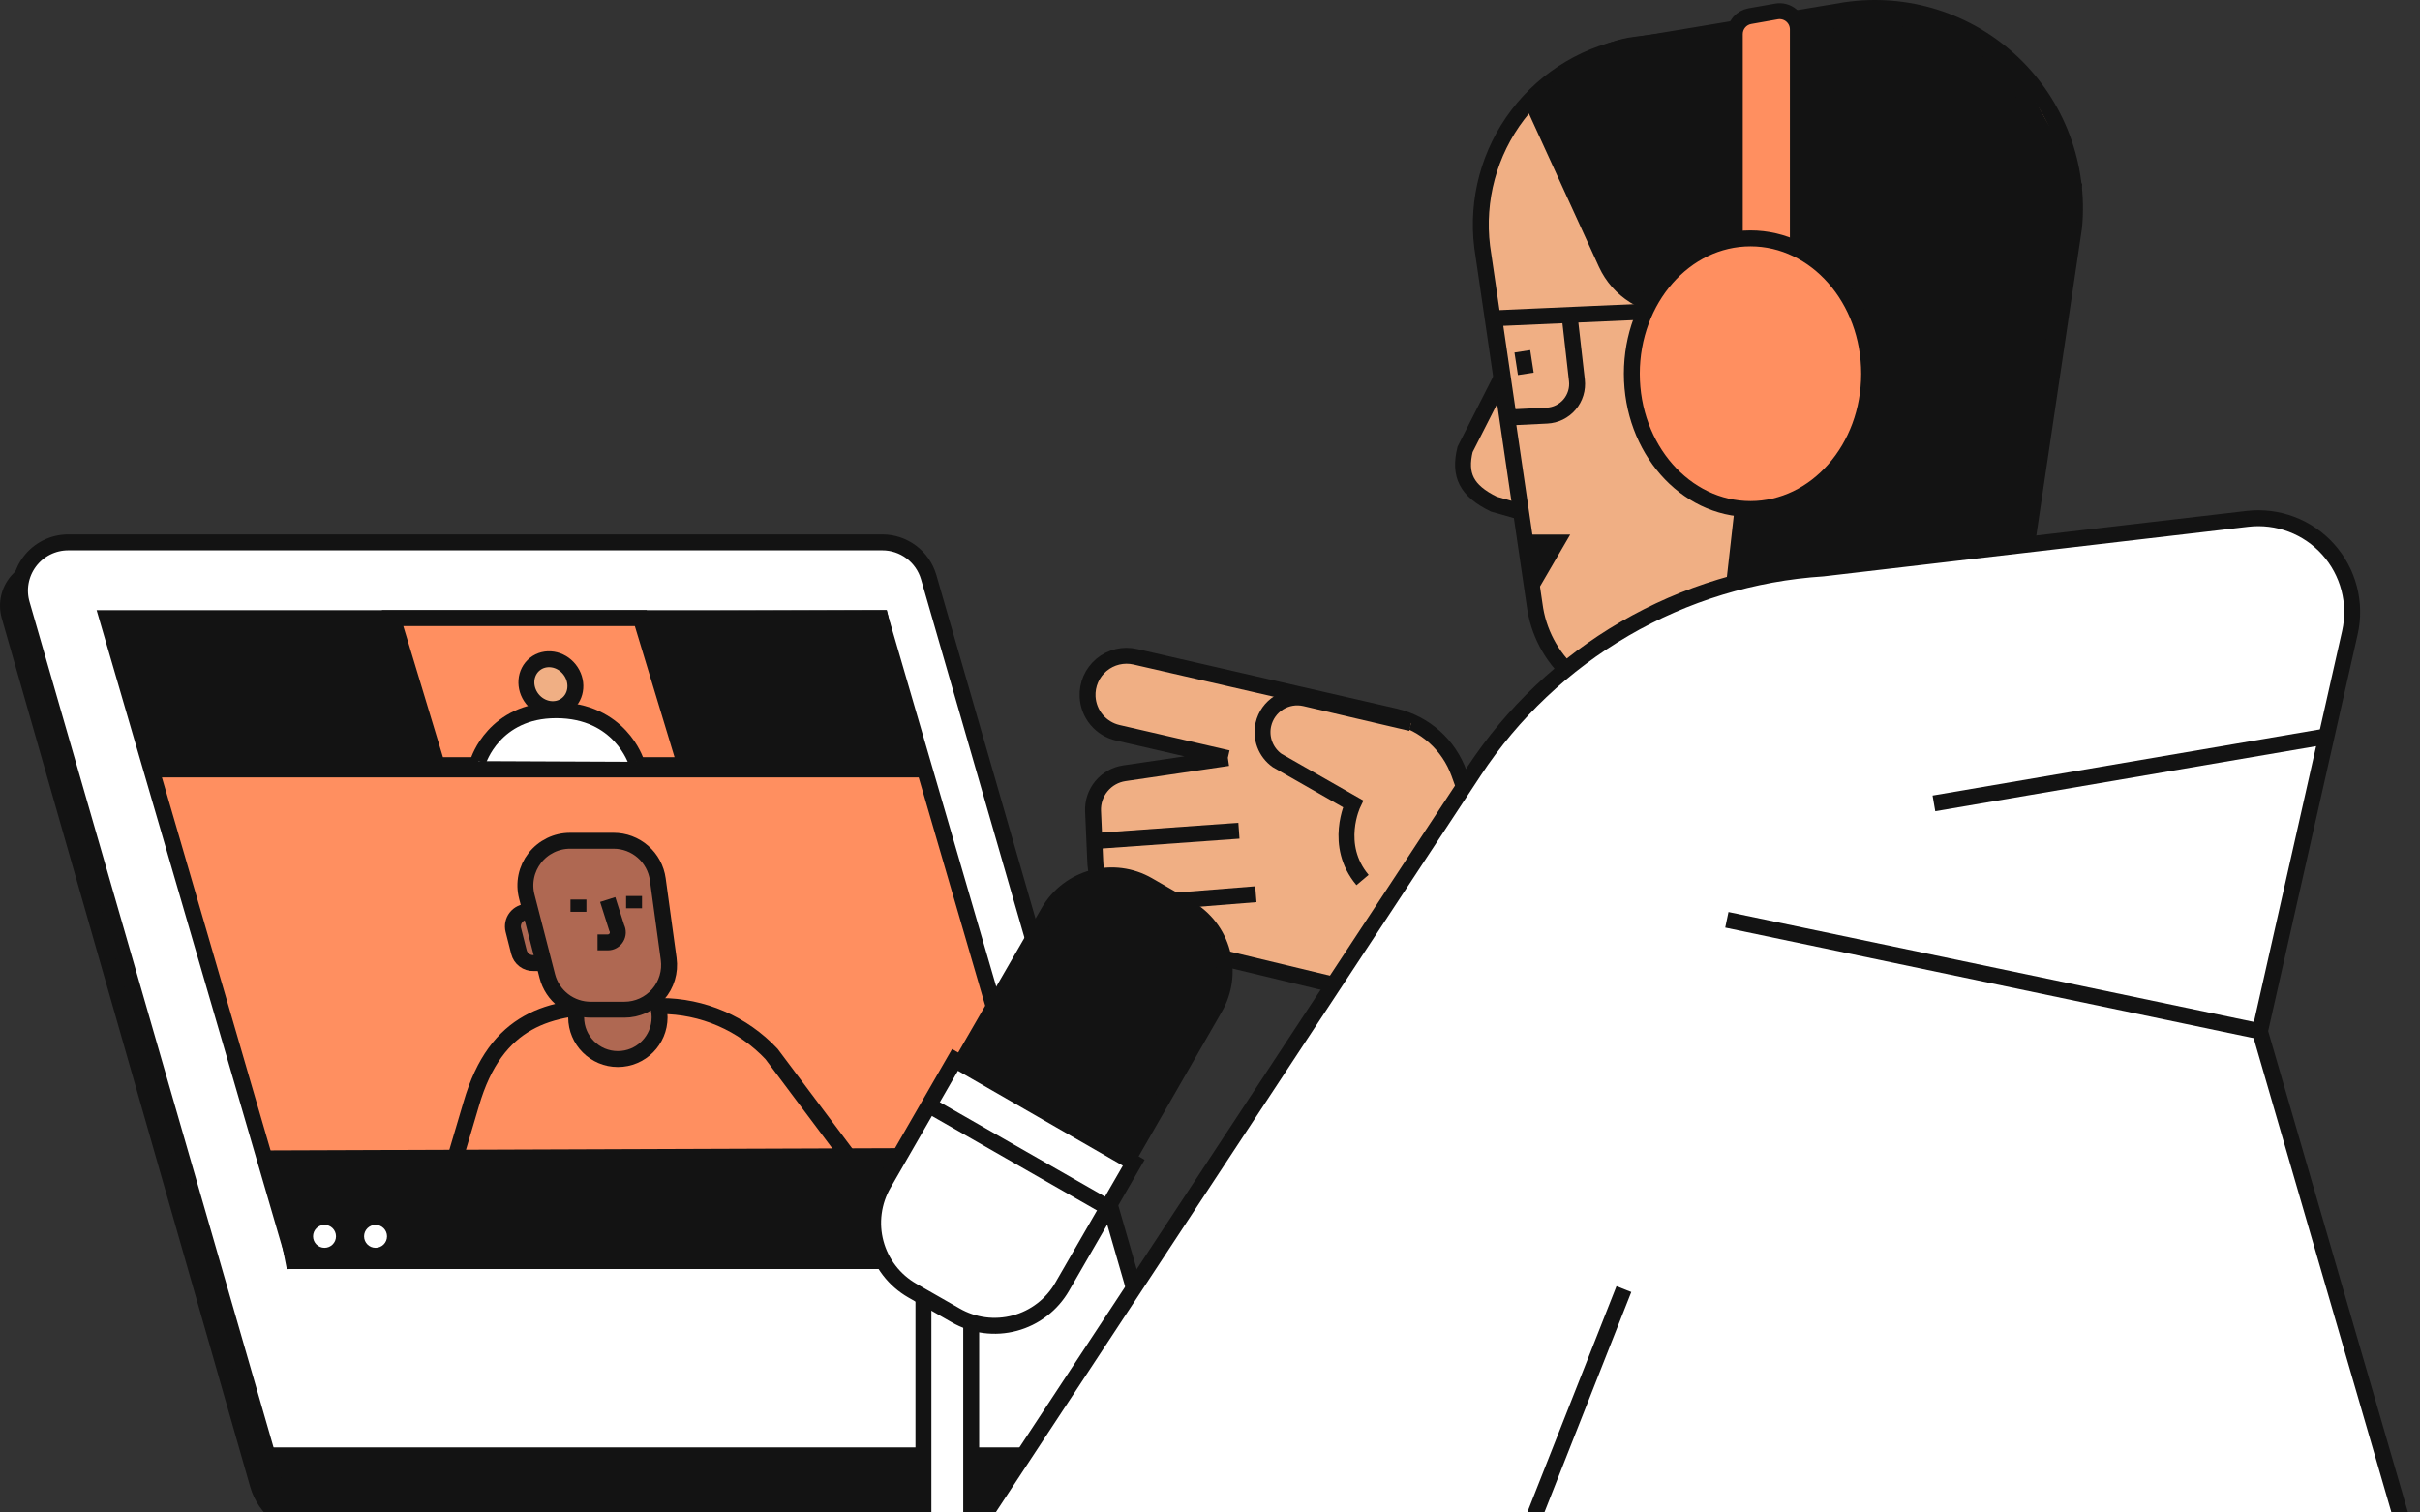
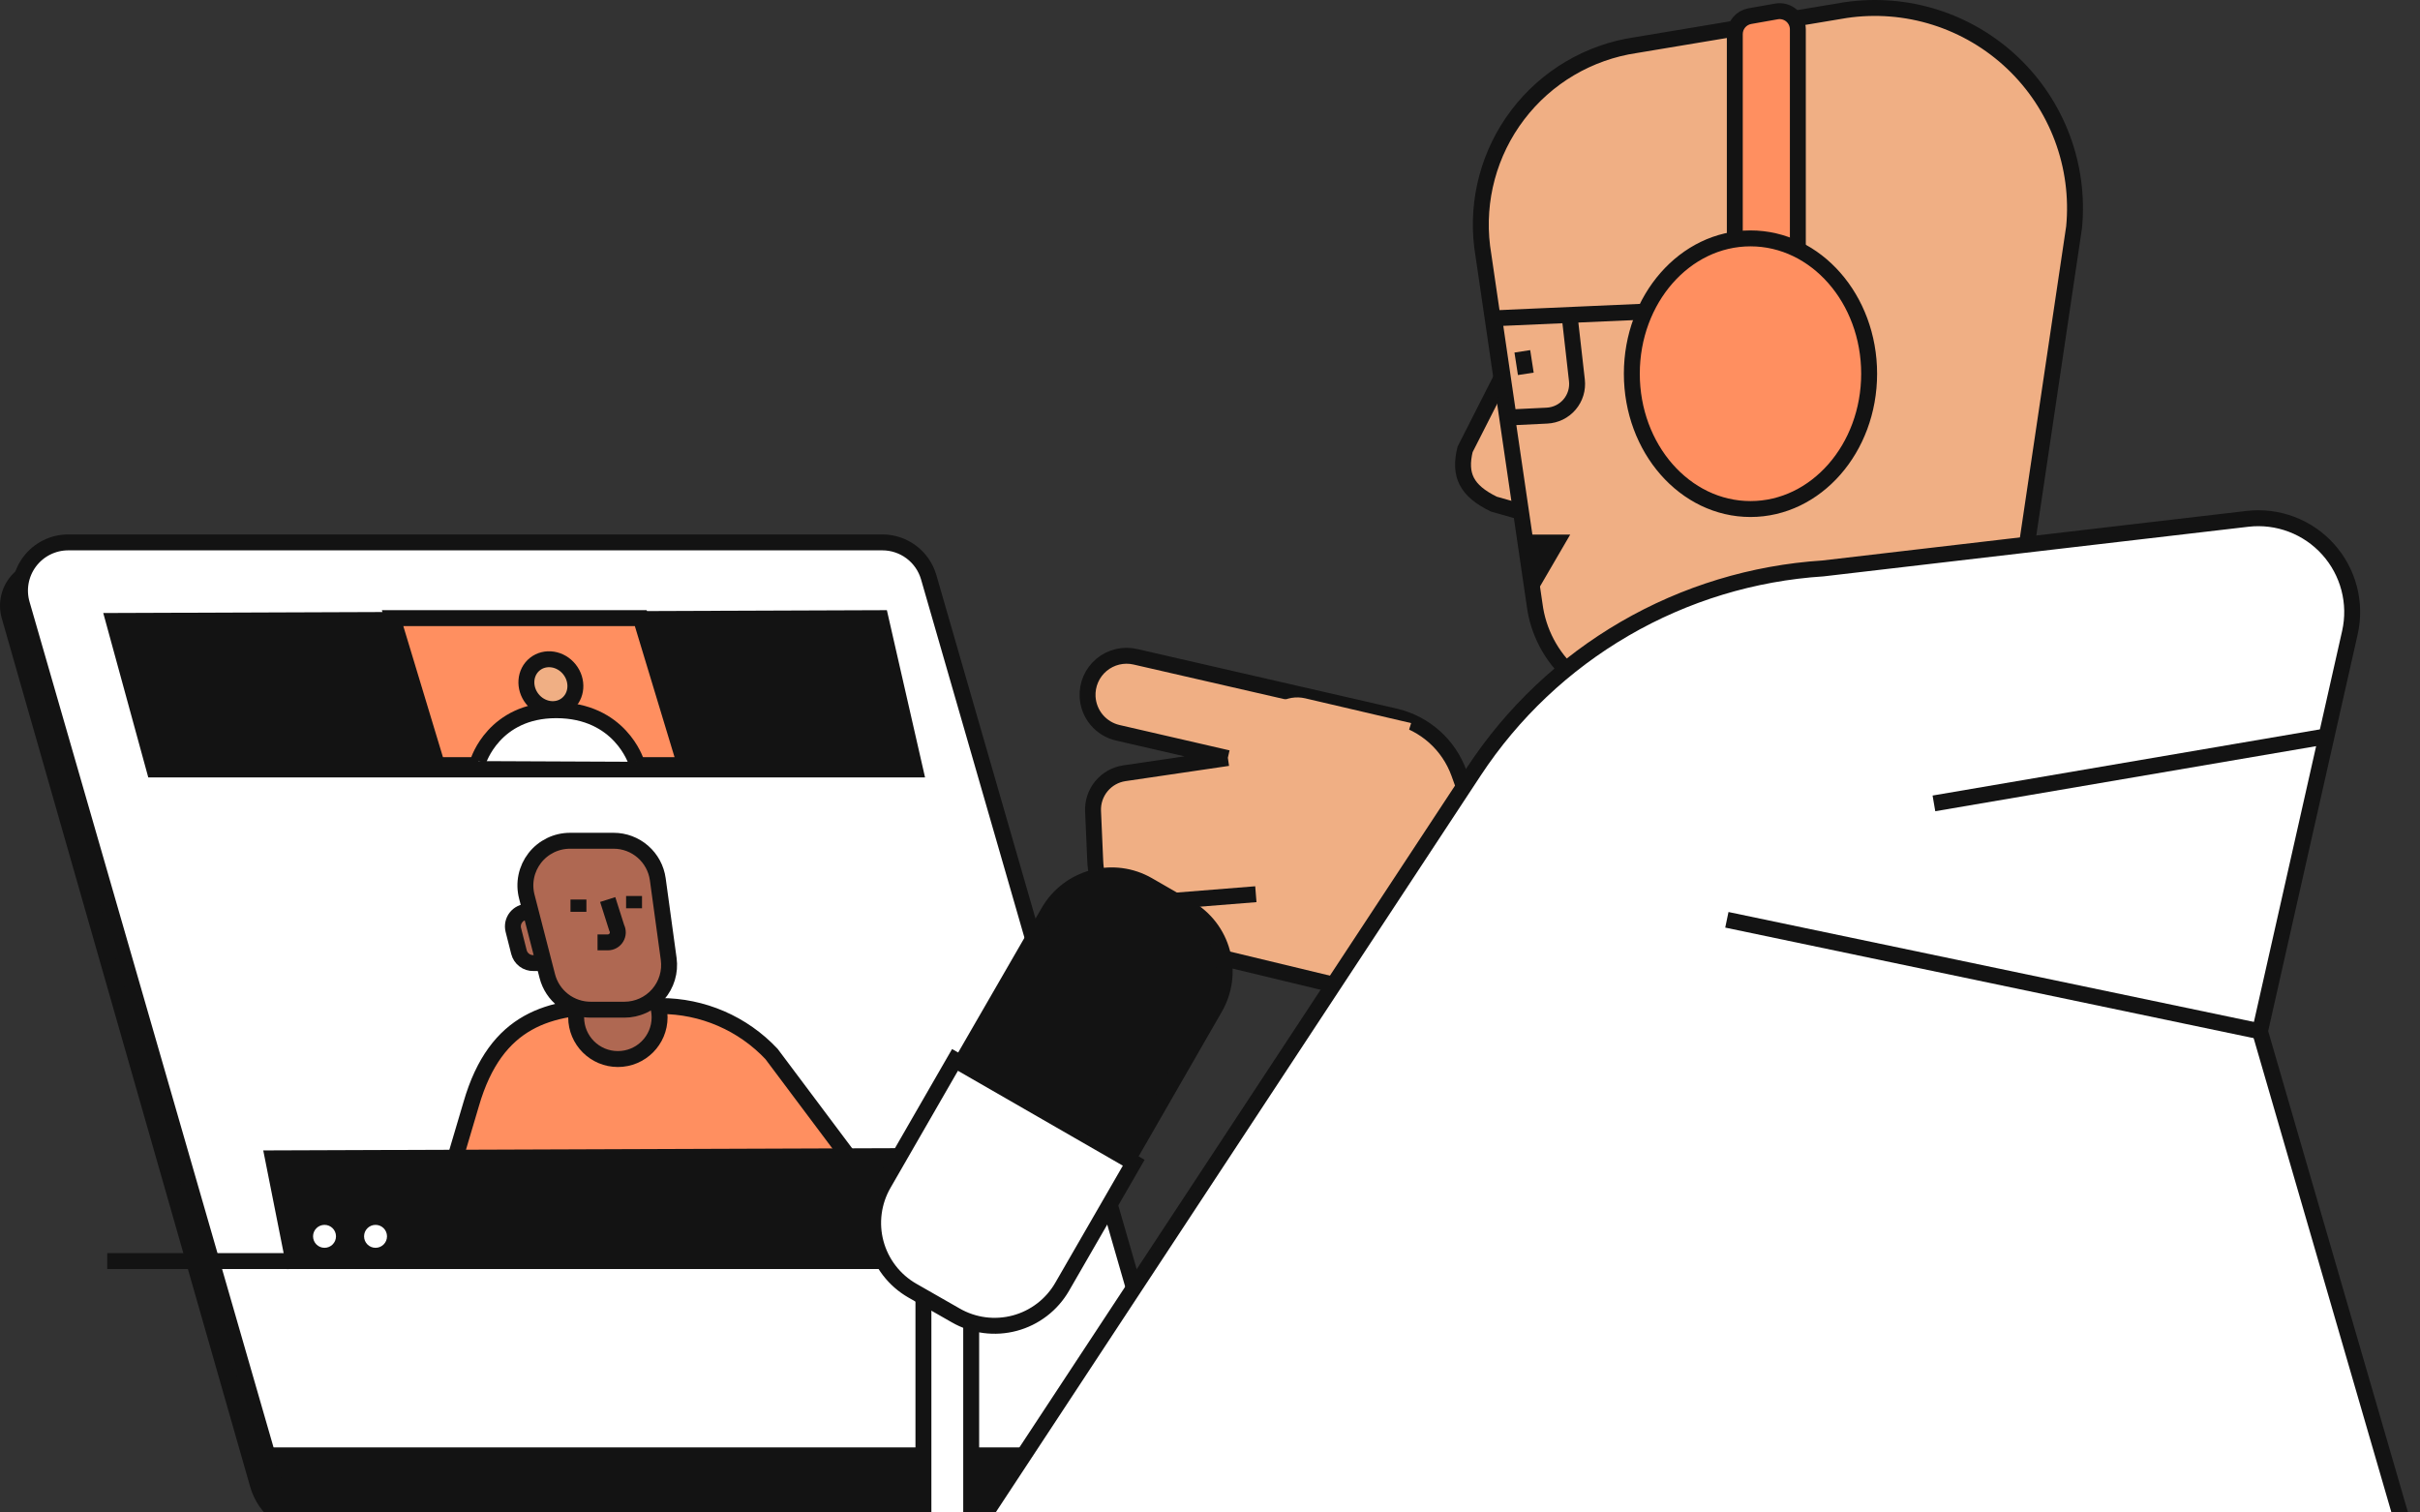
<svg xmlns="http://www.w3.org/2000/svg" width="304" height="190" viewBox="0 0 304 190" fill="none">
  <rect x="0" y="0" width="304" height="190" fill="#333333" stroke="none" />
  <path d="M4.624 70.535L2.412 72.715C1.807 73.312 1.373 74.061 1.156 74.883C0.94 75.705 0.948 76.57 1.182 77.388L32.394 186.515C32.834 188.053 33.763 189.407 35.04 190.371C36.317 191.334 37.873 191.856 39.473 191.857H41.031L4.624 70.535Z" fill="#131313" stroke="#131313" stroke-width="2" stroke-miterlimit="10" />
  <path d="M35.83 190.517H150.72L116.657 72.489C116.288 71.232 115.522 70.128 114.473 69.344C113.424 68.559 112.149 68.135 110.84 68.136H8.573C7.629 68.135 6.699 68.355 5.855 68.778C5.012 69.201 4.279 69.815 3.714 70.572C3.15 71.328 2.77 72.206 2.605 73.135C2.44 74.064 2.494 75.019 2.764 75.923L35.83 190.517Z" fill="white" stroke="#131313" stroke-width="2" stroke-miterlimit="10" />
  <path d="M177.61 191.872H41.071L35.549 189.544L33.291 182.823H177.61V191.872Z" fill="#131313" stroke="#131313" stroke-width="2" stroke-miterlimit="10" />
-   <path d="M36.997 158.417H134.155L110.613 77.652H13.471L36.997 158.417Z" fill="#FF8F60" stroke="#131313" stroke-width="2" stroke-miterlimit="10" />
+   <path d="M36.997 158.417H134.155H13.471L36.997 158.417Z" fill="#FF8F60" stroke="#131313" stroke-width="2" stroke-miterlimit="10" />
  <path d="M108.192 147.445L96.916 132.399C95.127 130.498 92.969 128.983 90.573 127.948C88.177 126.913 85.594 126.379 82.984 126.379H77.058C69.13 126.379 62.308 127.937 59.193 138.691L56.6 147.445H108.192Z" fill="#FF8F60" stroke="#131313" stroke-width="2" stroke-miterlimit="10" />
  <path d="M77.618 133.038C80.513 133.038 82.859 130.691 82.859 127.797C82.859 124.902 80.513 122.556 77.618 122.556C74.723 122.556 72.377 124.902 72.377 127.797C72.377 130.691 74.723 133.038 77.618 133.038Z" fill="#AF6852" stroke="#131313" stroke-width="2" stroke-miterlimit="10" />
  <path d="M66.739 114.542H66.264C65.984 114.541 65.708 114.605 65.456 114.728C65.205 114.851 64.985 115.029 64.814 115.251C64.642 115.472 64.524 115.729 64.467 116.003C64.411 116.277 64.418 116.561 64.488 116.832L65.189 119.596C65.29 120.001 65.527 120.36 65.86 120.612C66.193 120.864 66.602 120.995 67.019 120.982H68.382" fill="#AF6852" />
  <path d="M66.739 114.542H66.264C65.984 114.541 65.708 114.605 65.456 114.728C65.205 114.851 64.985 115.029 64.814 115.251C64.642 115.472 64.524 115.729 64.467 116.003C64.411 116.277 64.418 116.561 64.488 116.832L65.189 119.596C65.29 120.001 65.527 120.36 65.86 120.612C66.193 120.864 66.602 120.995 67.019 120.982H68.382" stroke="#131313" stroke-width="2" stroke-miterlimit="10" />
  <path d="M74.236 126.838H78.442C79.242 126.838 80.034 126.666 80.763 126.334C81.492 126.003 82.142 125.519 82.668 124.916C83.195 124.312 83.586 123.603 83.816 122.836C84.046 122.069 84.11 121.262 84.002 120.468L82.631 110.461C82.449 109.119 81.785 107.888 80.764 106.997C79.743 106.106 78.434 105.616 77.079 105.617H71.627C70.77 105.614 69.923 105.807 69.152 106.182C68.381 106.558 67.706 107.105 67.179 107.782C66.653 108.459 66.288 109.248 66.115 110.087C65.941 110.927 65.962 111.796 66.176 112.626L68.754 122.625C69.067 123.839 69.776 124.912 70.77 125.676C71.763 126.439 72.983 126.848 74.236 126.838V126.838Z" fill="#AF6852" stroke="#131313" stroke-width="2" stroke-miterlimit="10" />
  <path d="M14.281 78.003L110.613 77.652L114.951 96.662H19.39L14.281 78.003Z" fill="#131313" stroke="#131313" stroke-width="2" stroke-miterlimit="10" />
  <path d="M34.287 145.514L129.101 145.171L133.431 157.81L36.849 158.418L34.287 145.514Z" fill="#131313" stroke="#131313" stroke-width="2" stroke-miterlimit="10" />
  <path d="M54.902 96.117H86.084L80.492 77.652H49.318L54.902 96.117Z" fill="#FF8F60" stroke="#131313" stroke-width="2" stroke-miterlimit="10" />
  <path d="M60.088 95.61C60.088 95.61 62.058 89.217 69.861 89.217C77.898 89.217 79.915 95.696 79.915 95.696" fill="white" />
  <path d="M60.088 95.61C60.088 95.61 62.058 89.217 69.861 89.217C77.898 89.217 79.915 95.696 79.915 95.696" stroke="#131313" stroke-width="2" stroke-miterlimit="10" />
  <path d="M71.205 88.474C72.496 87.45 72.645 85.489 71.539 84.094C70.432 82.699 68.489 82.398 67.198 83.422C65.908 84.445 65.758 86.406 66.865 87.801C67.971 89.196 69.915 89.498 71.205 88.474Z" fill="#F0AF84" stroke="#131313" stroke-width="2" stroke-miterlimit="10" />
  <path d="M40.767 156.751C41.562 156.751 42.208 156.106 42.208 155.31C42.208 154.514 41.562 153.869 40.767 153.869C39.971 153.869 39.326 154.514 39.326 155.31C39.326 156.106 39.971 156.751 40.767 156.751Z" fill="white" />
  <path d="M47.175 156.751C47.971 156.751 48.616 156.106 48.616 155.31C48.616 154.514 47.971 153.869 47.175 153.869C46.379 153.869 45.734 154.514 45.734 155.31C45.734 156.106 46.379 156.751 47.175 156.751Z" fill="white" />
  <rect x="116" y="153" width="6" height="38" fill="white" stroke="#131313" stroke-width="2" />
  <path d="M154.232 95.237L140.416 92.052C139.379 91.813 138.448 91.243 137.764 90.428C137.08 89.613 136.68 88.598 136.624 87.535V87.535C136.584 86.777 136.721 86.02 137.023 85.324C137.326 84.628 137.786 84.011 138.367 83.524C138.949 83.036 139.636 82.69 140.374 82.513C141.112 82.336 141.881 82.333 142.62 82.504L175.328 90.011C177.139 90.446 178.814 91.325 180.202 92.567C181.59 93.809 182.647 95.377 183.279 97.129L187.415 108.6L169.721 124.23L146.148 118.553C143.78 117.982 141.661 116.654 140.115 114.771C138.57 112.888 137.68 110.552 137.582 108.117L137.309 101.887C137.262 100.75 137.638 99.635 138.364 98.758C139.091 97.881 140.116 97.303 141.242 97.137L154.247 95.221" fill="#F0AF84" />
  <path d="M154.232 95.237L140.416 92.052C139.379 91.813 138.448 91.243 137.764 90.428C137.08 89.613 136.68 88.598 136.624 87.535V87.535C136.584 86.777 136.721 86.02 137.023 85.324C137.326 84.628 137.786 84.011 138.367 83.524C138.949 83.036 139.636 82.69 140.374 82.513C141.112 82.336 141.881 82.333 142.62 82.504L175.328 90.011C177.139 90.446 178.814 91.325 180.202 92.567C181.59 93.809 182.647 95.377 183.279 97.129L187.415 108.6L169.721 124.23L146.148 118.553C143.78 117.982 141.661 116.654 140.115 114.771C138.57 112.888 137.68 110.552 137.582 108.117L137.309 101.887C137.262 100.75 137.638 99.635 138.364 98.758C139.091 97.881 140.116 97.303 141.242 97.137L154.247 95.221" stroke="#131313" stroke-width="2" stroke-miterlimit="10" />
  <path d="M177.267 90.837L163.95 87.722C162.821 87.461 161.635 87.659 160.652 88.272C159.67 88.885 158.971 89.864 158.709 90.993V90.993C158.516 91.833 158.575 92.712 158.88 93.518C159.185 94.325 159.721 95.023 160.422 95.525L169.97 100.976C169.97 100.976 167.47 106.163 171.161 110.547" fill="#F0AF84" />
-   <path d="M177.267 90.837L163.95 87.722C162.821 87.461 161.635 87.659 160.652 88.272C159.67 88.885 158.971 89.864 158.709 90.993V90.993C158.516 91.833 158.575 92.712 158.88 93.518C159.185 94.325 159.721 95.023 160.422 95.525L169.97 100.976C169.97 100.976 167.47 106.163 171.161 110.547" stroke="#131313" stroke-width="2" stroke-miterlimit="10" />
-   <path d="M138.127 105.61L155.633 104.356" stroke="#131313" stroke-width="2" stroke-miterlimit="10" />
  <path d="M138.891 113.841L157.76 112.331" stroke="#131313" stroke-width="2" stroke-miterlimit="10" />
  <path d="M72.664 113V114.542" stroke="#131313" stroke-width="2" stroke-miterlimit="10" />
  <path d="M79.65 112.557V114.099" stroke="#131313" stroke-width="2" stroke-miterlimit="10" />
  <path d="M76.34 113L77.469 116.551C77.567 116.742 77.616 116.954 77.609 117.169C77.601 117.383 77.539 117.592 77.428 117.776C77.317 117.96 77.161 118.112 76.975 118.218C76.788 118.324 76.578 118.38 76.363 118.381H75.062" fill="#AF6852" />
  <path d="M76.34 113L77.469 116.551C77.567 116.742 77.616 116.954 77.609 117.169C77.601 117.383 77.539 117.592 77.428 117.776C77.317 117.96 77.161 118.112 76.975 118.218C76.788 118.324 76.578 118.38 76.363 118.381H75.062" stroke="#131313" stroke-width="2" stroke-miterlimit="10" />
  <path d="M191.052 42.663L184.043 56.455C183.265 59.656 184.184 61.641 187.665 63.331L193.895 65.099" fill="#F0AF84" />
  <path d="M191.052 42.663L184.043 56.455C183.265 59.656 184.184 61.641 187.665 63.331L193.895 65.099" stroke="#131313" stroke-width="2" stroke-miterlimit="10" />
  <path d="M206.884 88.368L251.826 87.216L260.548 28.528C260.91 24.73 260.402 20.9 259.064 17.327C257.726 13.754 255.593 10.533 252.825 7.906C250.058 5.28 246.729 3.318 243.091 2.168C239.453 1.019 235.602 0.712 231.828 1.272L205.459 5.672C199.576 6.544 194.267 9.682 190.667 14.415C187.067 19.149 185.461 25.103 186.192 31.005L192.773 75.931C193.207 79.367 194.88 82.526 197.478 84.816C200.077 87.106 203.421 88.369 206.884 88.368V88.368Z" fill="#F0AF84" stroke="#131313" stroke-width="2" stroke-miterlimit="10" />
-   <path d="M193.076 14.083L201.775 33.123C202.541 34.784 203.775 36.184 205.326 37.153C206.877 38.121 208.677 38.615 210.505 38.575L221.672 39.353L216.929 81.406L254.037 72.303L260.524 23.373C260.524 23.373 256.412 16.17 254.403 12.338C251.382 6.583 246.616 3.352 242.94 2.69C233.688 1.031 212.917 4.72 205.458 5.61C198 6.5 193.076 14.083 193.076 14.083Z" fill="#131313" stroke="#131313" stroke-width="2" stroke-miterlimit="10" />
  <path d="M210.963 38.956L216.289 37.975C217.398 37.813 218.53 37.901 219.6 38.234C220.67 38.566 221.652 39.134 222.474 39.896C223.296 40.658 223.936 41.595 224.348 42.637C224.761 43.679 224.934 44.8 224.856 45.918L224.513 50.887C224.399 52.545 223.737 54.118 222.632 55.36C221.527 56.601 220.041 57.441 218.408 57.748L214.226 58.526" fill="#F0AF84" />
  <path d="M210.963 38.956L216.289 37.975C217.398 37.813 218.53 37.901 219.6 38.234C220.67 38.566 221.652 39.134 222.474 39.896C223.296 40.658 223.936 41.595 224.348 42.637C224.761 43.679 224.934 44.8 224.856 45.918L224.513 50.887C224.399 52.545 223.737 54.118 222.632 55.36C221.527 56.601 220.041 57.441 218.408 57.748L214.226 58.526" stroke="#131313" stroke-width="2" stroke-miterlimit="10" />
  <path d="M283.894 129.556L295.194 79.475C295.607 77.638 295.574 75.729 295.098 73.907C294.621 72.086 293.716 70.405 292.457 69.005C291.199 67.606 289.623 66.527 287.862 65.861C286.101 65.195 284.207 64.96 282.336 65.177L228.999 71.407C220.222 71.972 211.695 74.565 204.09 78.984C196.485 83.403 190.009 89.526 185.171 96.872L122.637 191.88H302L283.894 129.556Z" fill="white" stroke="#131313" stroke-width="2" stroke-miterlimit="10" />
  <path d="M292.258 92.496L242.939 100.922" stroke="#131313" stroke-width="2" stroke-miterlimit="10" />
-   <path d="M203.993 161.938L192.188 191.873" stroke="#131313" stroke-width="2" stroke-miterlimit="10" />
  <path d="M193.077 72.333L195.507 68.159H192.096L193.077 72.333Z" fill="#131313" stroke="#131313" stroke-width="2" stroke-miterlimit="10" />
  <path d="M212.74 38.878L187.695 39.984L189.518 52.444L194.323 52.211C194.867 52.185 195.4 52.048 195.889 51.809C196.378 51.569 196.813 51.231 197.167 50.816C197.52 50.402 197.784 49.919 197.943 49.398C198.103 48.877 198.153 48.328 198.092 47.787L197.056 38.652" stroke="#131313" stroke-width="2" stroke-miterlimit="10" />
  <path d="M283.893 129.557L216.928 115.547" stroke="#131313" stroke-width="2" stroke-miterlimit="10" />
  <path d="M225.846 33.435H217.926V4.278C217.927 3.74 218.117 3.22 218.463 2.809C218.809 2.397 219.289 2.121 219.818 2.027L223.159 1.436C223.488 1.378 223.825 1.392 224.148 1.479C224.471 1.565 224.77 1.721 225.026 1.935C225.282 2.15 225.488 2.418 225.63 2.72C225.771 3.023 225.845 3.352 225.846 3.686V33.435Z" fill="#FF8F60" stroke="#131313" stroke-width="2" stroke-miterlimit="10" />
  <path d="M219.896 63.946C228.128 63.946 234.801 56.335 234.801 46.946C234.801 37.557 228.128 29.946 219.896 29.946C211.664 29.946 204.99 37.557 204.99 46.946C204.99 56.335 211.664 63.946 219.896 63.946Z" fill="#FF8F60" stroke="#131313" stroke-width="2" stroke-miterlimit="10" />
  <path d="M191.236 44.135L191.672 46.962" stroke="#131313" stroke-width="2" stroke-miterlimit="10" />
  <path d="M119.967 133.146L110.995 148.722C110.352 149.837 109.934 151.068 109.766 152.345C109.597 153.621 109.683 154.919 110.016 156.163C110.349 157.406 110.925 158.572 111.709 159.594C112.493 160.616 113.47 161.473 114.586 162.116L120.037 165.231C121.152 165.876 122.383 166.295 123.66 166.464C124.937 166.632 126.234 166.547 127.479 166.214C128.723 165.881 129.889 165.305 130.91 164.52C131.932 163.736 132.789 162.757 133.431 161.641L142.418 146.066L119.967 133.146Z" fill="white" stroke="#131313" stroke-width="2" stroke-miterlimit="10" />
  <path d="M120.783 133.497L131.74 114.526C132.952 112.434 134.944 110.907 137.279 110.279C139.614 109.652 142.103 109.975 144.2 111.178L149.27 114.098C151.372 115.312 152.905 117.31 153.533 119.654C154.161 121.998 153.832 124.496 152.619 126.597L141.716 145.552" fill="#131313" />
  <path d="M120.783 133.497L131.74 114.526C132.952 112.434 134.944 110.907 137.279 110.279C139.614 109.652 142.103 109.975 144.2 111.178L149.27 114.098C151.372 115.312 152.905 117.31 153.533 119.654C154.161 121.998 153.832 124.496 152.619 126.597L141.716 145.552" stroke="#131313" stroke-width="2" stroke-miterlimit="10" />
-   <path d="M117 139L138.87 151.516" stroke="#131313" stroke-width="2" stroke-miterlimit="10" />
</svg>